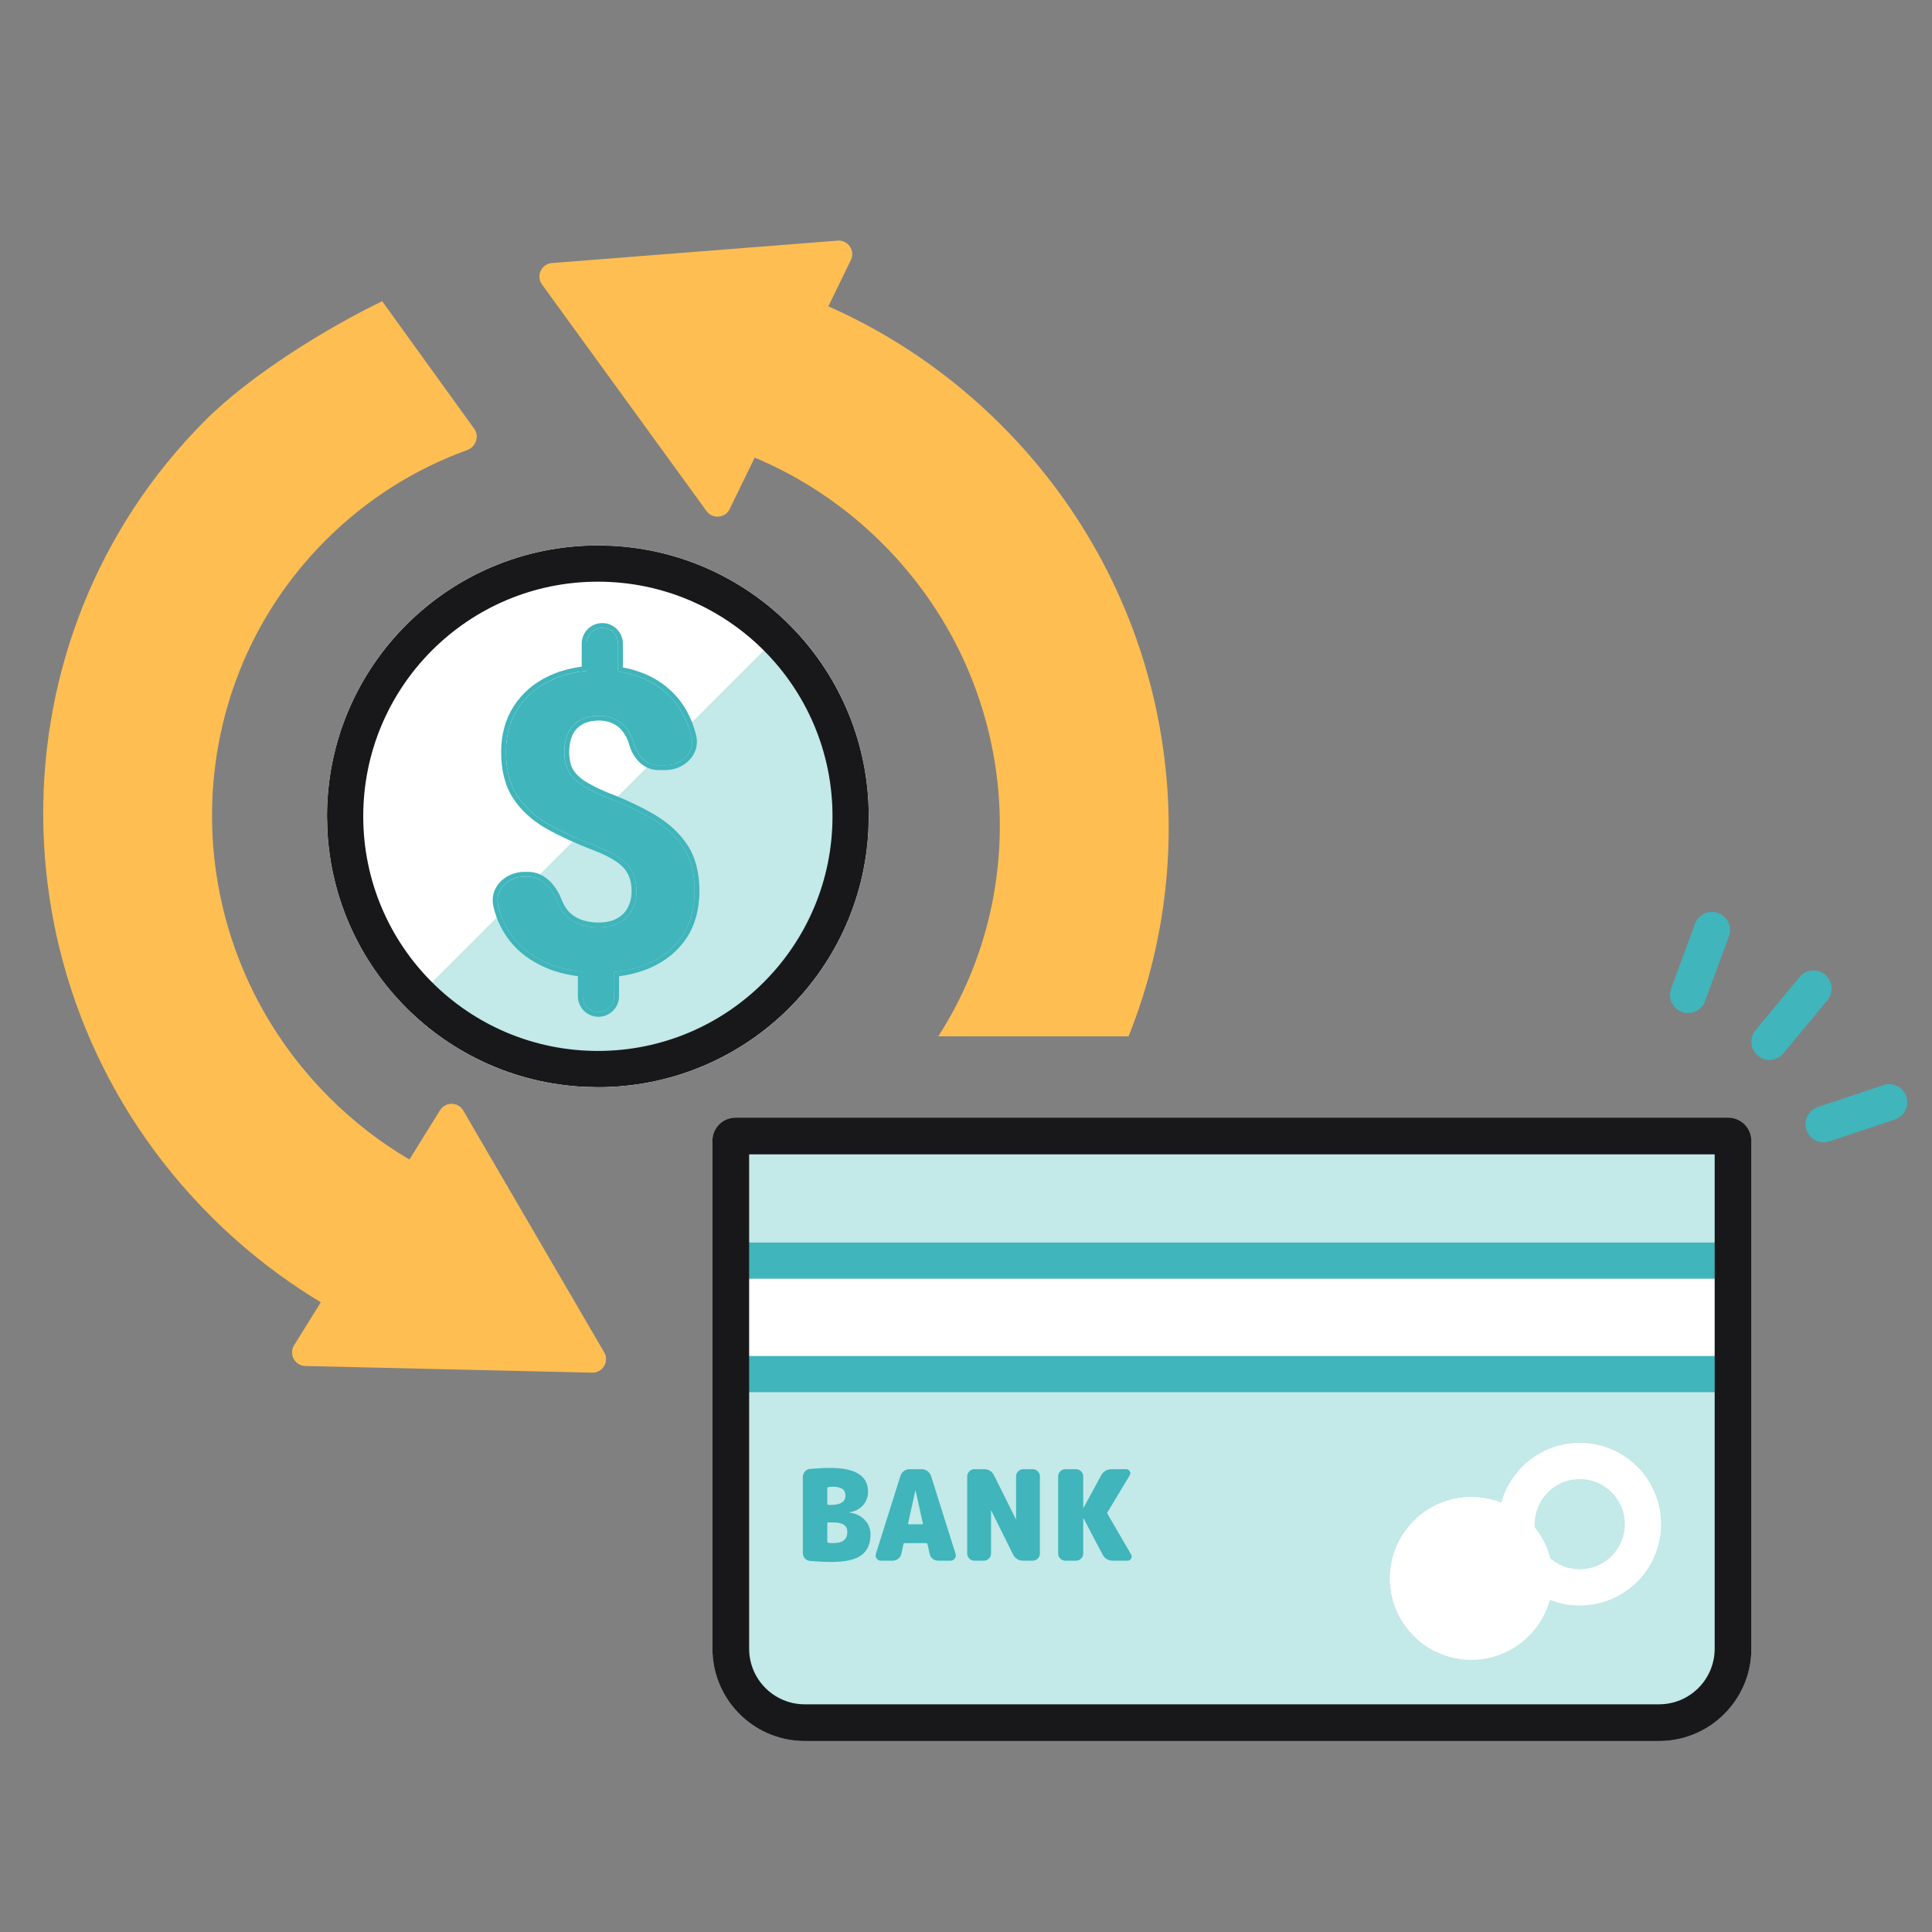
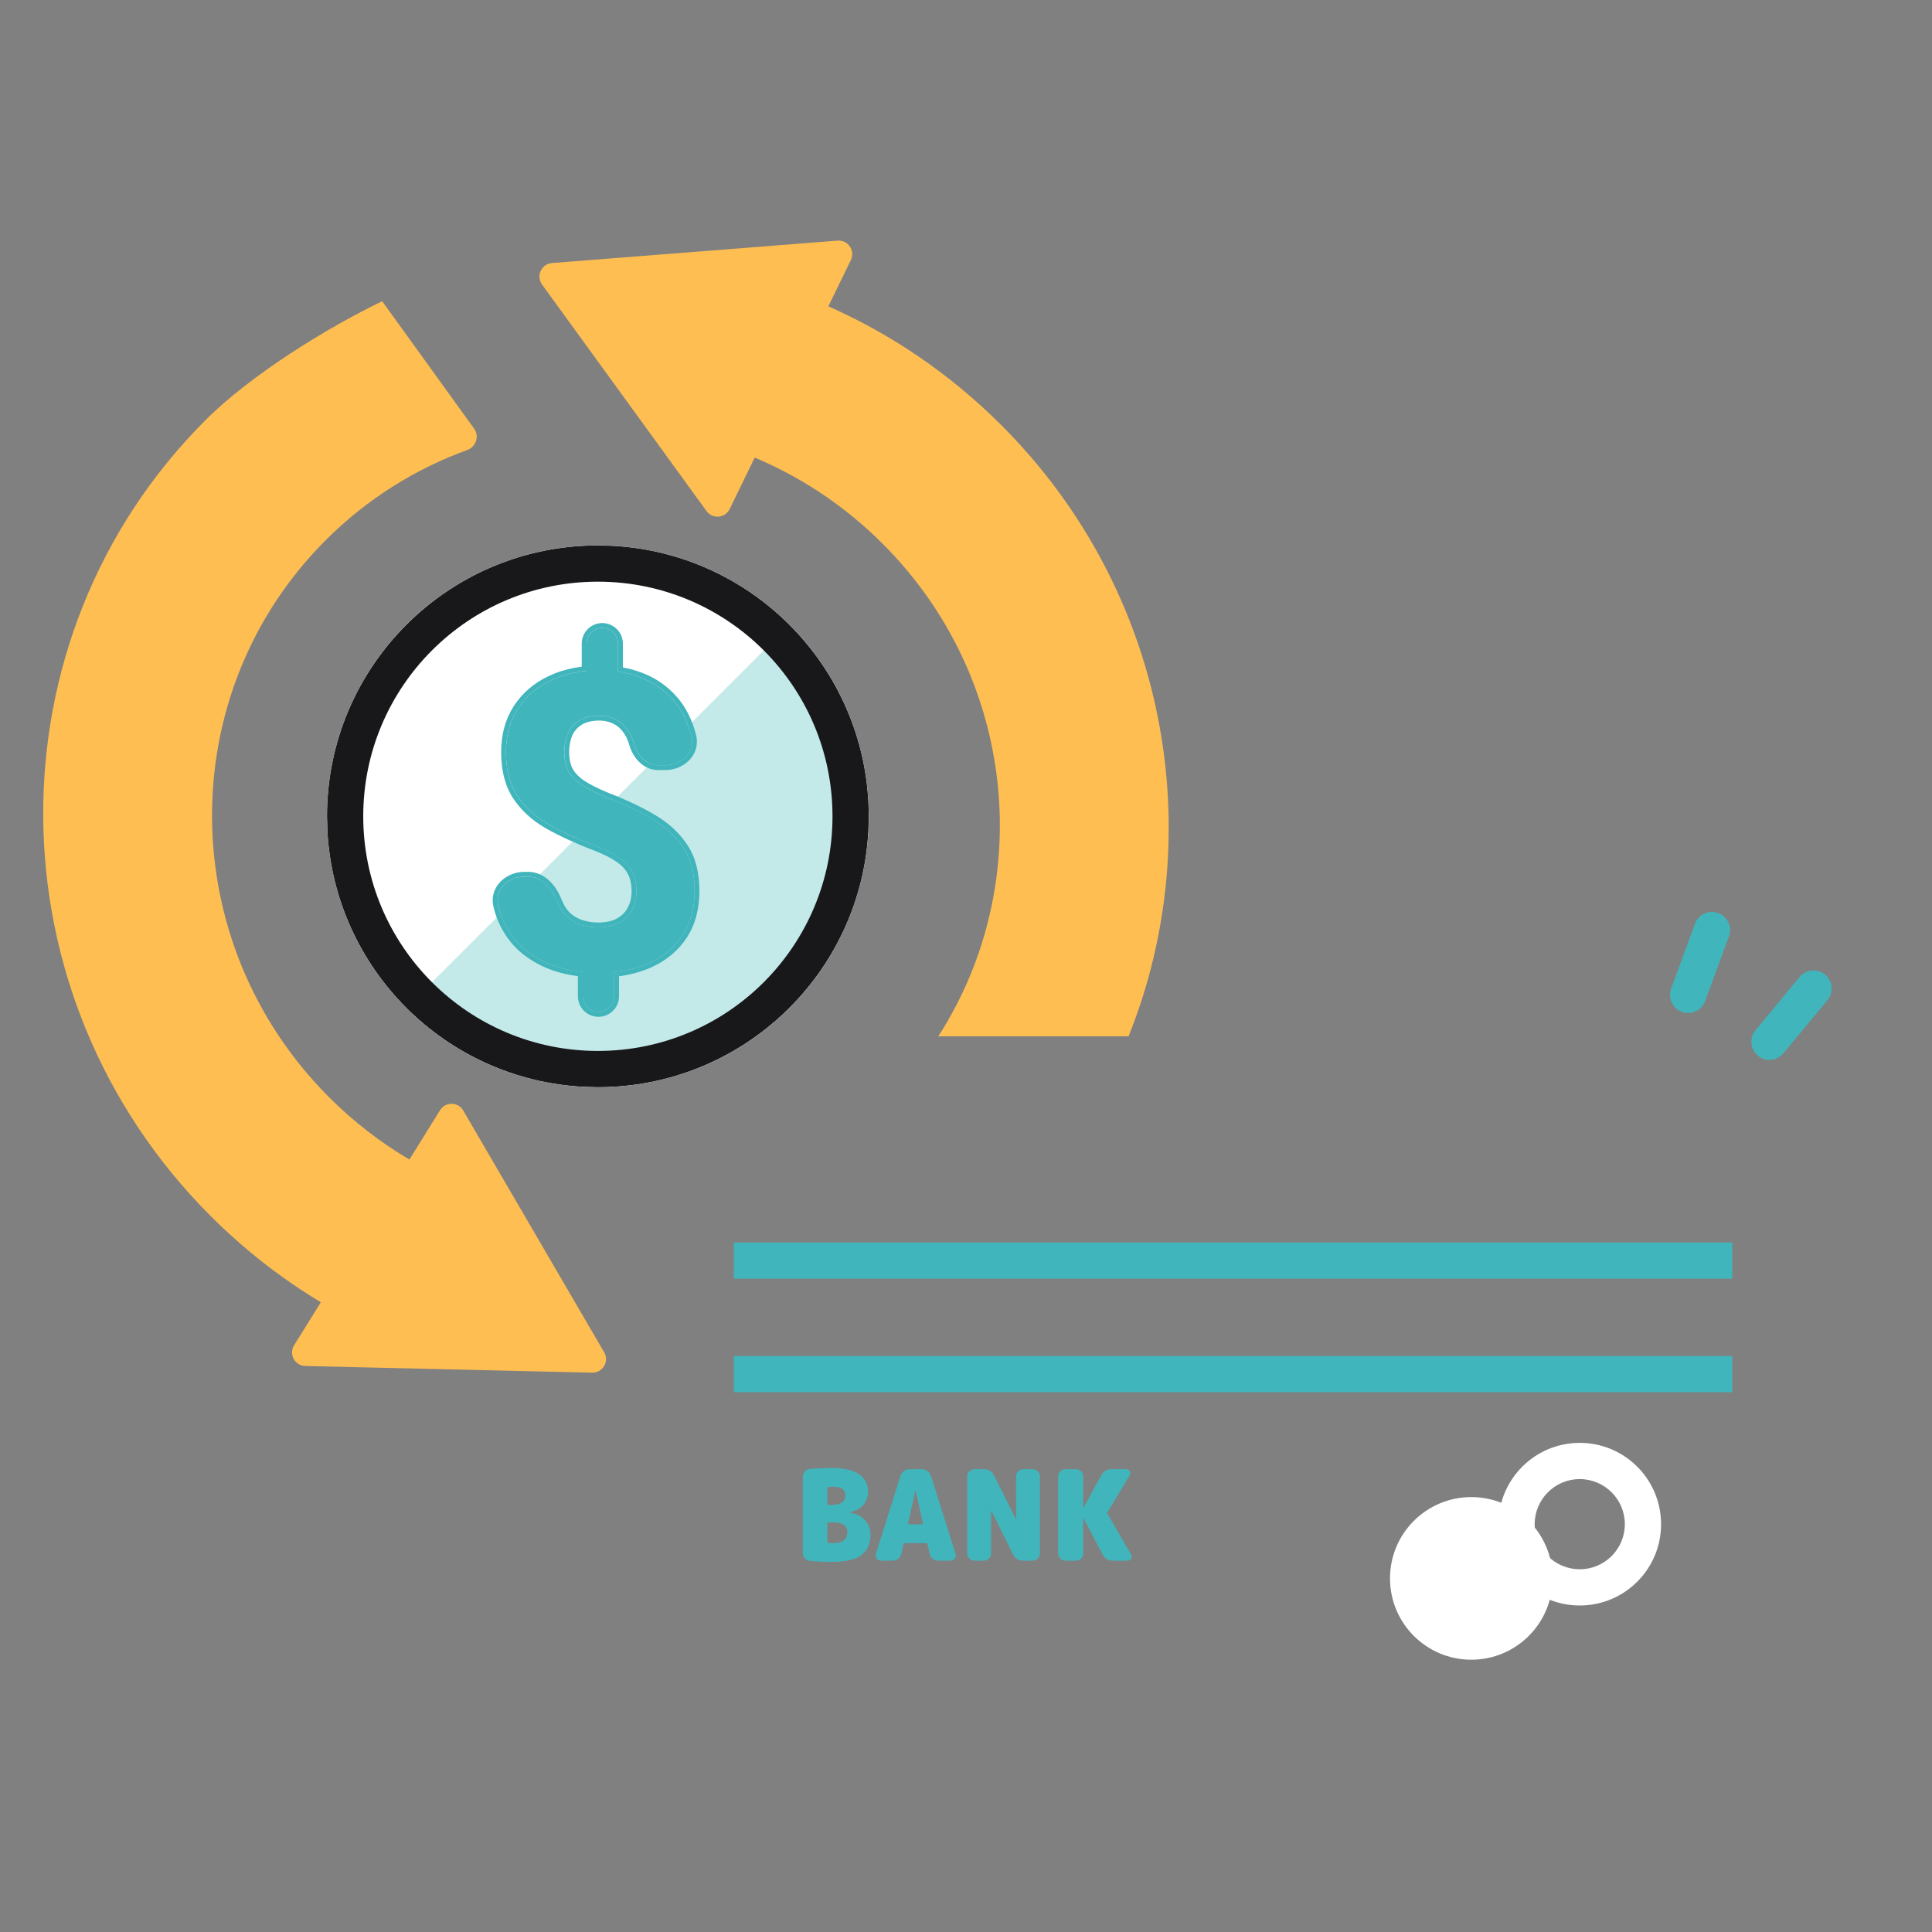
<svg xmlns="http://www.w3.org/2000/svg" width="80" height="80" viewBox="0 0 80 80" fill="none">
  <rect x="0" y="0" width="80" height="80" fill="#808080" stroke="none" />
  <path d="M35.972 33.801C35.972 39.996 30.951 45.017 24.756 45.017C18.562 45.017 13.541 39.996 13.541 33.801C13.541 27.607 18.562 22.586 24.756 22.586C30.951 22.586 35.972 27.607 35.972 33.801Z" fill="white" />
  <path d="M35.972 33.801C35.972 39.996 30.951 45.017 24.756 45.017C18.562 45.017 13.541 39.996 13.541 33.801C13.541 27.607 18.562 22.586 24.756 22.586C30.951 22.586 35.972 27.607 35.972 33.801Z" fill="white" />
  <path d="M32.688 25.871C33.73 26.912 34.556 28.149 35.119 29.509C35.683 30.87 35.973 32.329 35.973 33.801C35.973 35.274 35.683 36.733 35.119 38.093C34.556 39.454 33.73 40.691 32.688 41.732C31.647 42.773 30.41 43.599 29.05 44.163C27.689 44.727 26.23 45.017 24.758 45.017C23.285 45.017 21.826 44.727 20.466 44.163C19.105 43.599 17.869 42.773 16.827 41.732L24.758 33.801L32.688 25.871Z" fill="#C3E9E9" />
  <path d="M34.472 33.802C34.472 28.436 30.122 24.086 24.757 24.086C19.391 24.086 15.041 28.436 15.041 33.802C15.041 39.167 19.391 43.517 24.757 43.517V45.017L24.18 45.002C18.445 44.712 13.847 40.114 13.556 34.379L13.541 33.802C13.541 27.608 18.563 22.586 24.757 22.586L25.334 22.601C31.26 22.901 35.972 27.802 35.972 33.802L35.957 34.379C35.657 40.305 30.757 45.017 24.757 45.017V43.517C30.122 43.517 34.472 39.167 34.472 33.802Z" fill="#18181A" />
  <path d="M24.94 26C25.3 26 25.592 26.292 25.592 26.652V27.814C25.592 28.175 25.3 28.467 24.94 28.467V28.467C24.58 28.467 24.288 28.175 24.288 27.814V26.652C24.288 26.292 24.58 26 24.94 26V26ZM24.781 39.654C25.141 39.654 25.433 39.946 25.433 40.306V41.251C25.433 41.612 25.141 41.904 24.781 41.904V41.904C24.421 41.904 24.129 41.612 24.129 41.251V40.306C24.129 39.946 24.421 39.654 24.781 39.654V39.654ZM26.353 36.912C26.353 36.594 26.294 36.324 26.177 36.101C26.066 35.878 25.882 35.68 25.625 35.507C25.375 35.334 25.035 35.167 24.605 35.005C23.881 34.727 23.242 34.431 22.691 34.119C22.144 33.801 21.718 33.408 21.411 32.94C21.105 32.466 20.951 31.867 20.951 31.142C20.951 30.451 21.116 29.852 21.445 29.345C21.774 28.837 22.228 28.447 22.808 28.174C23.393 27.895 24.073 27.756 24.848 27.756C25.439 27.756 25.974 27.845 26.453 28.023C26.933 28.196 27.345 28.453 27.691 28.793C28.036 29.127 28.301 29.537 28.485 30.022C28.542 30.173 28.591 30.331 28.63 30.496C28.785 31.14 28.224 31.686 27.561 31.686H27.257C26.762 31.686 26.387 31.276 26.253 30.799V30.799C26.18 30.543 26.074 30.328 25.935 30.156C25.801 29.983 25.639 29.855 25.45 29.771C25.26 29.682 25.051 29.637 24.823 29.637C24.483 29.637 24.204 29.704 23.987 29.838C23.769 29.972 23.61 30.153 23.51 30.381C23.415 30.604 23.368 30.861 23.368 31.151C23.368 31.435 23.418 31.683 23.518 31.895C23.624 32.107 23.805 32.302 24.062 32.48C24.318 32.653 24.669 32.831 25.116 33.015C25.84 33.294 26.476 33.595 27.022 33.918C27.568 34.242 27.994 34.637 28.301 35.106C28.608 35.574 28.761 36.17 28.761 36.895C28.761 37.614 28.594 38.227 28.259 38.735C27.925 39.236 27.457 39.621 26.855 39.889C26.253 40.151 25.556 40.282 24.764 40.282C24.252 40.282 23.741 40.215 23.234 40.081C22.727 39.941 22.267 39.718 21.855 39.412C21.442 39.105 21.113 38.698 20.868 38.191C20.767 37.979 20.686 37.748 20.627 37.496C20.474 36.849 21.039 36.301 21.704 36.301H21.87C22.443 36.301 22.86 36.787 23.067 37.322V37.322C23.173 37.589 23.312 37.804 23.485 37.965C23.663 38.121 23.864 38.233 24.087 38.3C24.31 38.367 24.536 38.4 24.764 38.4C25.121 38.4 25.414 38.336 25.642 38.208C25.876 38.08 26.052 37.904 26.169 37.681C26.292 37.453 26.353 37.196 26.353 36.912Z" fill="#40B5BB" />
  <path d="M23.929 41.251V40.422C23.68 40.387 23.431 40.34 23.184 40.274L23.182 40.273C22.651 40.128 22.168 39.894 21.735 39.572C21.35 39.286 21.035 38.918 20.789 38.474L20.688 38.278V38.277C20.606 38.108 20.539 37.927 20.483 37.736L20.433 37.542C20.242 36.734 20.948 36.102 21.704 36.102V36.302L21.581 36.308C20.971 36.37 20.484 36.889 20.627 37.496C20.686 37.748 20.767 37.98 20.868 38.191C21.113 38.699 21.442 39.106 21.855 39.412C22.267 39.719 22.727 39.942 23.234 40.081C23.533 40.16 23.834 40.212 24.135 40.244C24.133 40.265 24.129 40.285 24.129 40.307V41.251L24.142 41.383C24.194 41.638 24.395 41.839 24.649 41.891L24.781 41.903C25.096 41.903 25.359 41.68 25.42 41.383L25.434 41.251V40.307C25.434 40.286 25.428 40.267 25.427 40.247C25.858 40.203 26.258 40.115 26.624 39.98L26.855 39.889C27.381 39.654 27.806 39.331 28.128 38.917L28.26 38.734C28.552 38.291 28.716 37.766 28.753 37.16L28.761 36.895C28.761 36.261 28.644 35.725 28.409 35.287L28.301 35.105C28.032 34.696 27.672 34.342 27.221 34.043L27.021 33.918C26.475 33.595 25.84 33.294 25.115 33.016C24.669 32.832 24.318 32.653 24.061 32.48C23.805 32.302 23.624 32.106 23.518 31.895C23.443 31.736 23.396 31.557 23.377 31.357L23.368 31.15C23.368 30.861 23.415 30.605 23.51 30.382C23.585 30.21 23.694 30.065 23.835 29.947L23.986 29.838C24.204 29.704 24.483 29.638 24.823 29.638L24.99 29.645C25.154 29.662 25.308 29.704 25.45 29.771C25.639 29.855 25.801 29.983 25.934 30.155C26.074 30.328 26.18 30.543 26.253 30.8C26.379 31.246 26.717 31.634 27.166 31.681L27.257 31.686H27.561L27.684 31.68C28.25 31.622 28.71 31.167 28.651 30.615L28.63 30.496C28.61 30.414 28.589 30.333 28.564 30.254L28.485 30.021C28.324 29.597 28.101 29.231 27.816 28.922L27.69 28.793C27.388 28.495 27.035 28.261 26.63 28.092L26.453 28.023C26.184 27.923 25.896 27.852 25.592 27.809V26.652C25.592 26.337 25.368 26.075 25.071 26.014L24.939 26C24.579 26 24.288 26.292 24.288 26.652V27.781C23.741 27.833 23.247 27.964 22.808 28.174L22.597 28.282C22.117 28.547 21.733 28.901 21.445 29.345L21.329 29.539C21.077 30.003 20.951 30.538 20.951 31.143L20.959 31.408C20.992 32.015 21.143 32.526 21.411 32.94C21.718 33.409 22.144 33.801 22.69 34.119C23.242 34.431 23.881 34.726 24.605 35.005C25.035 35.166 25.375 35.334 25.626 35.507C25.882 35.68 26.066 35.878 26.178 36.101C26.295 36.324 26.352 36.594 26.352 36.912L26.342 37.12C26.319 37.323 26.261 37.509 26.169 37.681L26.07 37.84C25.961 37.989 25.818 38.112 25.643 38.208L25.554 38.253C25.34 38.351 25.077 38.4 24.765 38.4V38.2C25.099 38.2 25.354 38.139 25.544 38.033L25.546 38.032L25.688 37.942C25.818 37.846 25.919 37.727 25.992 37.588L25.993 37.587L26.062 37.434C26.122 37.276 26.153 37.103 26.153 36.912C26.153 36.618 26.099 36.381 26 36.193L25.998 36.19C25.905 36.005 25.748 35.831 25.514 35.673L25.512 35.672C25.279 35.512 24.956 35.351 24.535 35.192H24.533C23.801 34.911 23.154 34.611 22.592 34.293L22.59 34.292C22.02 33.961 21.57 33.547 21.244 33.05L21.243 33.049C20.91 32.535 20.752 31.895 20.752 31.143C20.752 30.418 20.924 29.779 21.277 29.235C21.628 28.695 22.111 28.281 22.722 27.993L22.957 27.891C23.306 27.751 23.684 27.657 24.088 27.605V26.652C24.088 26.182 24.469 25.8 24.939 25.8C25.41 25.8 25.792 26.182 25.792 26.652V27.638C26.046 27.684 26.289 27.749 26.52 27.835H26.521C27.026 28.017 27.463 28.289 27.83 28.649L27.964 28.786C28.267 29.115 28.503 29.505 28.672 29.951C28.732 30.111 28.784 30.277 28.825 30.449C29.018 31.254 28.315 31.886 27.561 31.886H27.257C26.64 31.886 26.209 31.379 26.061 30.854C25.994 30.618 25.899 30.429 25.779 30.281L25.776 30.278C25.662 30.13 25.526 30.023 25.369 29.954L25.364 29.952C25.204 29.877 25.025 29.837 24.823 29.837C24.509 29.837 24.269 29.899 24.092 30.008C23.908 30.121 23.777 30.271 23.693 30.462C23.612 30.655 23.568 30.883 23.568 31.15C23.568 31.41 23.613 31.626 23.697 31.806L23.775 31.936C23.866 32.064 23.996 32.191 24.173 32.315H24.174C24.415 32.477 24.752 32.649 25.191 32.83H25.19C25.922 33.112 26.567 33.416 27.124 33.746C27.693 34.083 28.143 34.499 28.469 34.996C28.802 35.505 28.961 36.143 28.961 36.895C28.961 37.646 28.786 38.299 28.427 38.845L28.426 38.846C28.068 39.382 27.569 39.79 26.936 40.071L26.934 40.072C26.537 40.245 26.103 40.361 25.633 40.425V41.251C25.633 41.721 25.252 42.103 24.781 42.103C24.311 42.103 23.929 41.722 23.929 41.251ZM21.87 36.102C22.569 36.102 23.035 36.687 23.253 37.248L23.331 37.422C23.413 37.584 23.511 37.715 23.62 37.817C23.776 37.953 23.951 38.05 24.145 38.108C24.349 38.17 24.556 38.2 24.765 38.2V38.4L24.594 38.394C24.48 38.385 24.367 38.369 24.255 38.344L24.087 38.3C23.92 38.25 23.765 38.175 23.623 38.074L23.485 37.965C23.356 37.844 23.244 37.693 23.152 37.513L23.067 37.321C22.873 36.82 22.494 36.362 21.976 36.307L21.87 36.302V36.102ZM21.87 36.102V36.302H21.704V36.102H21.87Z" fill="#40B5BB" />
  <path d="M19.634 17.751C19.858 18.063 19.71 18.503 19.349 18.634C17.206 19.411 15.198 20.656 13.484 22.37C7.155 28.7 7.22 39.028 13.631 45.439C14.65 46.458 15.768 47.316 16.953 48.014L18.221 45.972C18.445 45.613 18.969 45.619 19.182 45.985L25.017 55.995C25.238 56.374 24.958 56.849 24.519 56.839L12.642 56.563C12.208 56.553 11.95 56.075 12.178 55.706L13.285 53.923C11.659 52.946 10.124 51.754 8.72 50.35C-0.438 41.192 -0.533 26.438 8.51 17.396C10.388 15.517 13.556 13.565 15.826 12.474L19.634 17.751ZM34.683 9.964C35.116 9.93 35.422 10.379 35.232 10.769L34.3 12.684C36.896 13.832 39.331 15.474 41.464 17.606C48.34 24.482 50.106 34.513 46.731 42.912H38.853C42.901 36.619 42.123 28.09 36.552 22.518C34.981 20.947 33.175 19.757 31.251 18.948L30.214 21.078C30.028 21.459 29.505 21.505 29.256 21.162L22.444 11.781C22.187 11.426 22.418 10.927 22.854 10.892L34.683 9.964Z" fill="#FFBE52" />
-   <path d="M29.5 47.235C29.5 46.707 29.928 46.279 30.456 46.279H71.564C72.092 46.279 72.52 46.707 72.52 47.235V68.267C72.52 70.379 70.808 72.091 68.696 72.091H33.324C31.212 72.091 29.5 70.379 29.5 68.267V47.235Z" fill="#C3E9E9" />
-   <path d="M30.385 51.448H71.731V57.65H30.385V51.448Z" fill="white" />
  <path d="M71.731 56.15V57.65H30.385V56.15H71.731ZM71.731 51.448V52.948H30.385V51.448H71.731Z" fill="#40B5BB" />
-   <path d="M68.696 70.572V72.092H33.324V70.572H68.696ZM72.52 68.268L72.516 68.464C72.417 70.419 70.848 71.988 68.893 72.087L68.696 72.092V70.572C69.969 70.572 71.001 69.54 71.001 68.268V47.799H31.02V68.268C31.02 69.54 32.051 70.572 33.324 70.572V72.092L33.127 72.087C31.172 71.988 29.604 70.419 29.505 68.464L29.5 68.268V47.235C29.5 46.74 29.876 46.333 30.358 46.284L30.456 46.279H71.564L71.662 46.284C72.144 46.333 72.52 46.74 72.52 47.235V68.268Z" fill="#18181A" />
  <path d="M64.29 65.358C64.29 67.217 62.783 68.725 60.923 68.725C59.064 68.725 57.557 67.217 57.557 65.358C57.557 63.498 59.064 61.991 60.923 61.991C62.783 61.991 64.29 63.498 64.29 65.358Z" fill="white" />
-   <path d="M62.739 65.358C62.739 64.355 61.927 63.542 60.924 63.542C59.921 63.542 59.108 64.355 59.108 65.358C59.108 66.361 59.921 67.174 60.924 67.174V68.725L60.75 68.721C59.029 68.633 57.648 67.253 57.56 65.531L57.557 65.358C57.557 63.499 59.064 61.991 60.924 61.991L61.097 61.995C62.876 62.085 64.29 63.557 64.29 65.358L64.286 65.531C64.196 67.31 62.725 68.724 60.924 68.725V67.174C61.927 67.174 62.739 66.361 62.739 65.358Z" fill="white" />
  <path d="M67.281 63.114C67.281 62.083 66.445 61.247 65.414 61.246C64.383 61.246 63.547 62.083 63.547 63.114C63.547 64.145 64.383 64.98 65.414 64.98V66.48L65.241 66.476C63.519 66.389 62.138 65.008 62.051 63.287L62.047 63.114C62.047 61.254 63.555 59.746 65.414 59.746L65.587 59.75C67.366 59.84 68.781 61.312 68.781 63.114L68.777 63.287C68.687 65.066 67.216 66.48 65.414 66.48V64.98C66.445 64.98 67.281 64.144 67.281 63.114Z" fill="white" />
  <path d="M45.861 62.688L46.837 64.37C46.871 64.425 46.871 64.482 46.837 64.541C46.802 64.597 46.752 64.624 46.686 64.624H46.084C45.887 64.624 45.743 64.538 45.653 64.365L44.864 62.865C44.864 62.861 44.863 62.86 44.859 62.86C44.856 62.86 44.854 62.861 44.854 62.865V64.328C44.854 64.408 44.825 64.477 44.766 64.536C44.707 64.595 44.638 64.624 44.558 64.624H44.112C44.032 64.624 43.963 64.595 43.904 64.536C43.845 64.477 43.816 64.408 43.816 64.328V61.132C43.816 61.052 43.845 60.983 43.904 60.924C43.963 60.865 44.032 60.836 44.112 60.836H44.558C44.638 60.836 44.707 60.865 44.766 60.924C44.825 60.983 44.854 61.052 44.854 61.132V62.439C44.854 62.443 44.856 62.444 44.859 62.444C44.863 62.444 44.864 62.443 44.864 62.439L45.596 61.095C45.69 60.922 45.835 60.836 46.032 60.836H46.634C46.7 60.836 46.748 60.865 46.779 60.924C46.814 60.979 46.814 61.035 46.779 61.09L45.861 62.616C45.843 62.636 45.843 62.661 45.861 62.688Z" fill="#40B5BB" />
  <path d="M42.765 60.836C42.844 60.836 42.913 60.865 42.972 60.924C43.031 60.983 43.06 61.052 43.06 61.132V64.328C43.06 64.408 43.031 64.477 42.972 64.536C42.913 64.595 42.844 64.624 42.765 64.624H42.37C42.173 64.624 42.031 64.536 41.945 64.359L41.047 62.553C41.047 62.55 41.045 62.548 41.042 62.548C41.038 62.548 41.036 62.55 41.036 62.553V64.328C41.036 64.408 41.007 64.477 40.948 64.536C40.889 64.595 40.82 64.624 40.741 64.624H40.346C40.267 64.624 40.197 64.595 40.139 64.536C40.08 64.477 40.05 64.408 40.05 64.328V61.132C40.05 61.052 40.08 60.983 40.139 60.924C40.197 60.865 40.267 60.836 40.346 60.836H40.741C40.938 60.836 41.08 60.924 41.166 61.1L42.064 62.906C42.064 62.91 42.066 62.912 42.069 62.912C42.073 62.912 42.074 62.91 42.074 62.906V61.132C42.074 61.052 42.104 60.983 42.163 60.924C42.221 60.865 42.291 60.836 42.37 60.836H42.765Z" fill="#40B5BB" />
  <path d="M37.638 63.119H38.178C38.188 63.119 38.197 63.116 38.204 63.109C38.214 63.098 38.218 63.088 38.214 63.078L37.913 61.723C37.913 61.72 37.912 61.718 37.908 61.718C37.905 61.718 37.903 61.72 37.903 61.723L37.602 63.078C37.599 63.088 37.6 63.098 37.607 63.109C37.618 63.116 37.628 63.119 37.638 63.119ZM38.552 61.116L39.569 64.344C39.59 64.413 39.578 64.477 39.533 64.536C39.491 64.595 39.434 64.624 39.361 64.624H38.853C38.766 64.624 38.688 64.598 38.619 64.546C38.553 64.491 38.512 64.422 38.495 64.339L38.406 63.939C38.4 63.911 38.382 63.898 38.355 63.898H37.467C37.432 63.898 37.413 63.911 37.41 63.939L37.322 64.339C37.304 64.422 37.261 64.491 37.192 64.546C37.126 64.598 37.05 64.624 36.964 64.624H36.476C36.403 64.624 36.344 64.595 36.299 64.536C36.258 64.477 36.248 64.413 36.268 64.344L37.285 61.116C37.31 61.033 37.356 60.965 37.426 60.913C37.498 60.862 37.58 60.836 37.669 60.836H38.168C38.254 60.836 38.332 60.862 38.401 60.913C38.474 60.965 38.524 61.033 38.552 61.116Z" fill="#40B5BB" />
  <path d="M34.489 63.898C34.697 63.898 34.848 63.86 34.941 63.783C35.038 63.707 35.086 63.59 35.086 63.431C35.086 63.171 34.896 63.041 34.515 63.041H34.303C34.272 63.041 34.256 63.057 34.256 63.088V63.825C34.256 63.856 34.27 63.875 34.297 63.882C34.36 63.892 34.424 63.898 34.489 63.898ZM34.256 61.635V62.268C34.256 62.299 34.272 62.315 34.303 62.315H34.412C34.809 62.315 35.008 62.185 35.008 61.926C35.008 61.683 34.836 61.562 34.489 61.562C34.424 61.562 34.36 61.568 34.297 61.578C34.27 61.585 34.256 61.604 34.256 61.635ZM35.169 62.631C35.436 62.666 35.648 62.768 35.808 62.938C35.967 63.107 36.046 63.306 36.046 63.534C36.046 63.925 35.918 64.214 35.662 64.401C35.41 64.584 35.002 64.676 34.438 64.676C34.15 64.676 33.851 64.662 33.54 64.635C33.457 64.628 33.386 64.593 33.327 64.531C33.272 64.465 33.244 64.389 33.244 64.302V61.157C33.244 61.074 33.272 61 33.327 60.934C33.382 60.869 33.452 60.832 33.535 60.825C33.829 60.798 34.112 60.784 34.386 60.784C35.424 60.784 35.943 61.112 35.943 61.77C35.943 61.991 35.872 62.18 35.73 62.336C35.591 62.488 35.405 62.583 35.169 62.621C35.166 62.621 35.164 62.623 35.164 62.626C35.164 62.63 35.166 62.631 35.169 62.631Z" fill="#40B5BB" />
  <path d="M70.215 38.181C70.382 37.839 70.783 37.672 71.147 37.806C71.512 37.941 71.71 38.328 71.615 38.696L71.593 38.77L70.604 41.455C70.461 41.843 70.03 42.042 69.641 41.899C69.252 41.756 69.054 41.325 69.197 40.936L70.185 38.251L70.215 38.181Z" fill="#40B5BB" />
  <path d="M74.516 40.456C74.781 40.137 75.253 40.092 75.572 40.356C75.891 40.62 75.936 41.094 75.671 41.413L73.847 43.617C73.583 43.935 73.11 43.98 72.791 43.716C72.472 43.452 72.428 42.979 72.692 42.66L74.516 40.456Z" fill="#40B5BB" />
-   <path d="M78.065 44.912C78.435 44.829 78.816 45.038 78.939 45.407C79.062 45.775 78.883 46.171 78.537 46.328L78.465 46.356L75.751 47.262C75.358 47.392 74.933 47.18 74.802 46.787C74.671 46.394 74.884 45.97 75.277 45.839L77.991 44.933L78.065 44.912Z" fill="#40B5BB" />
</svg>